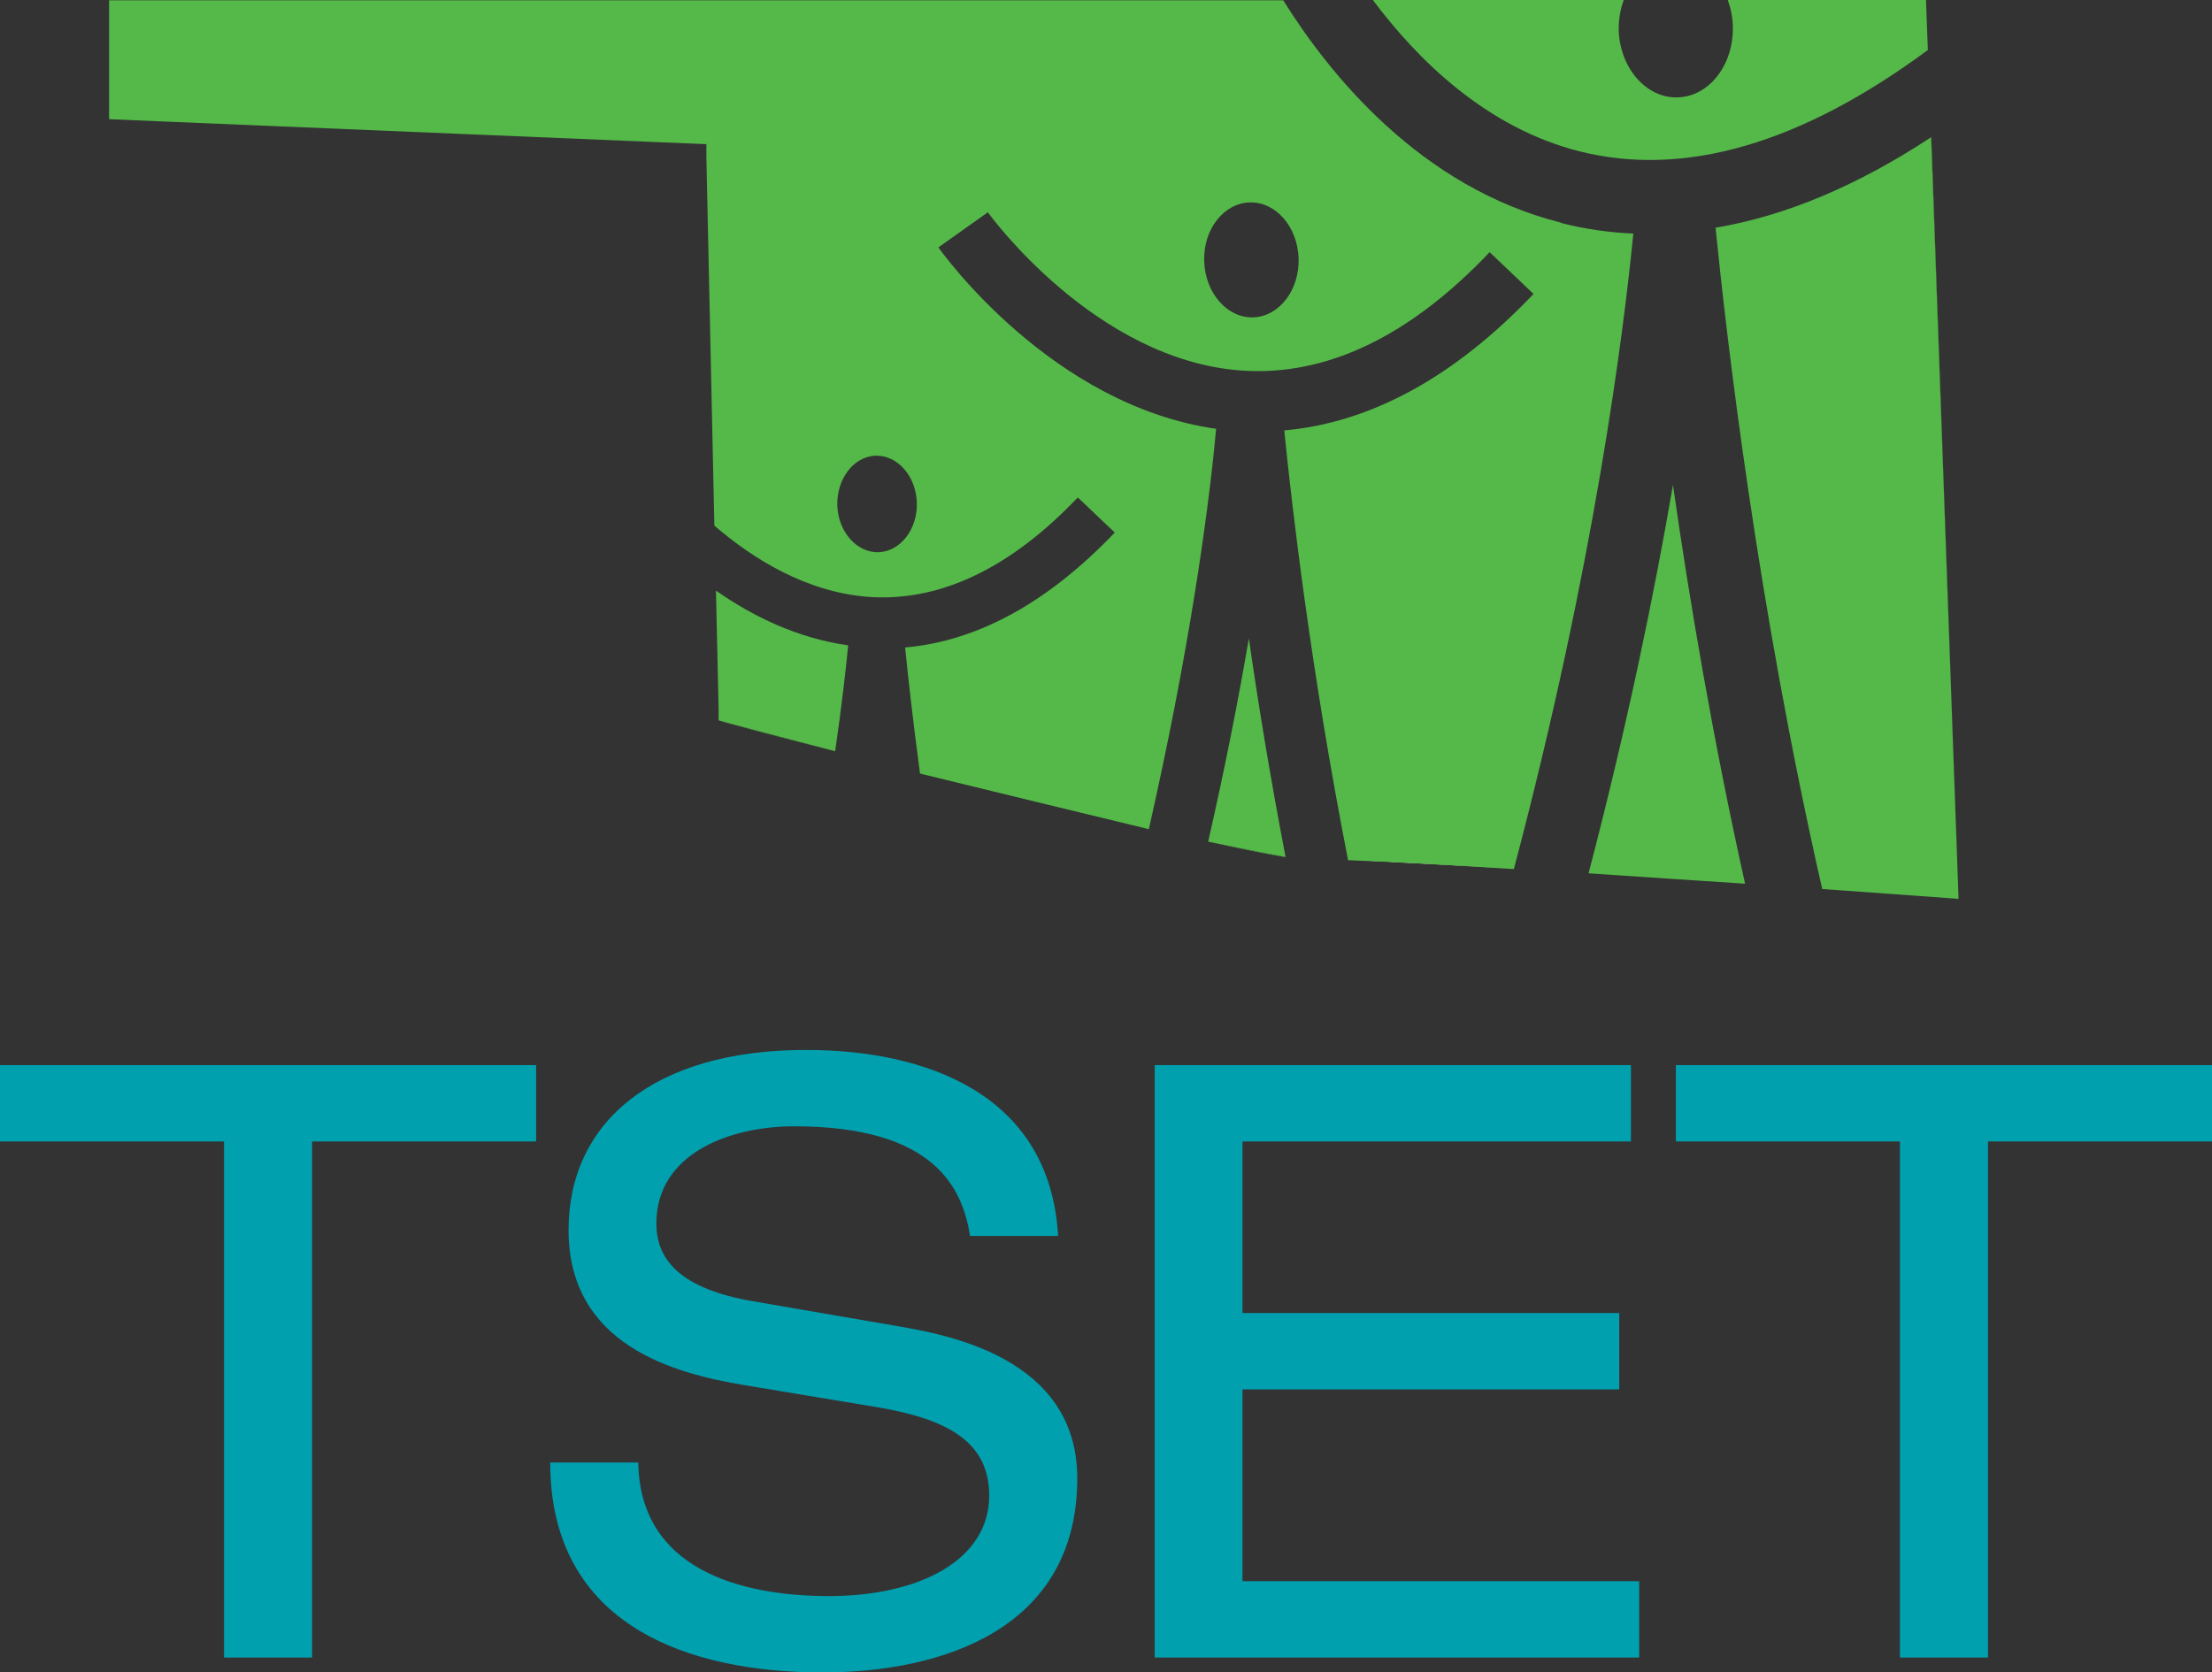
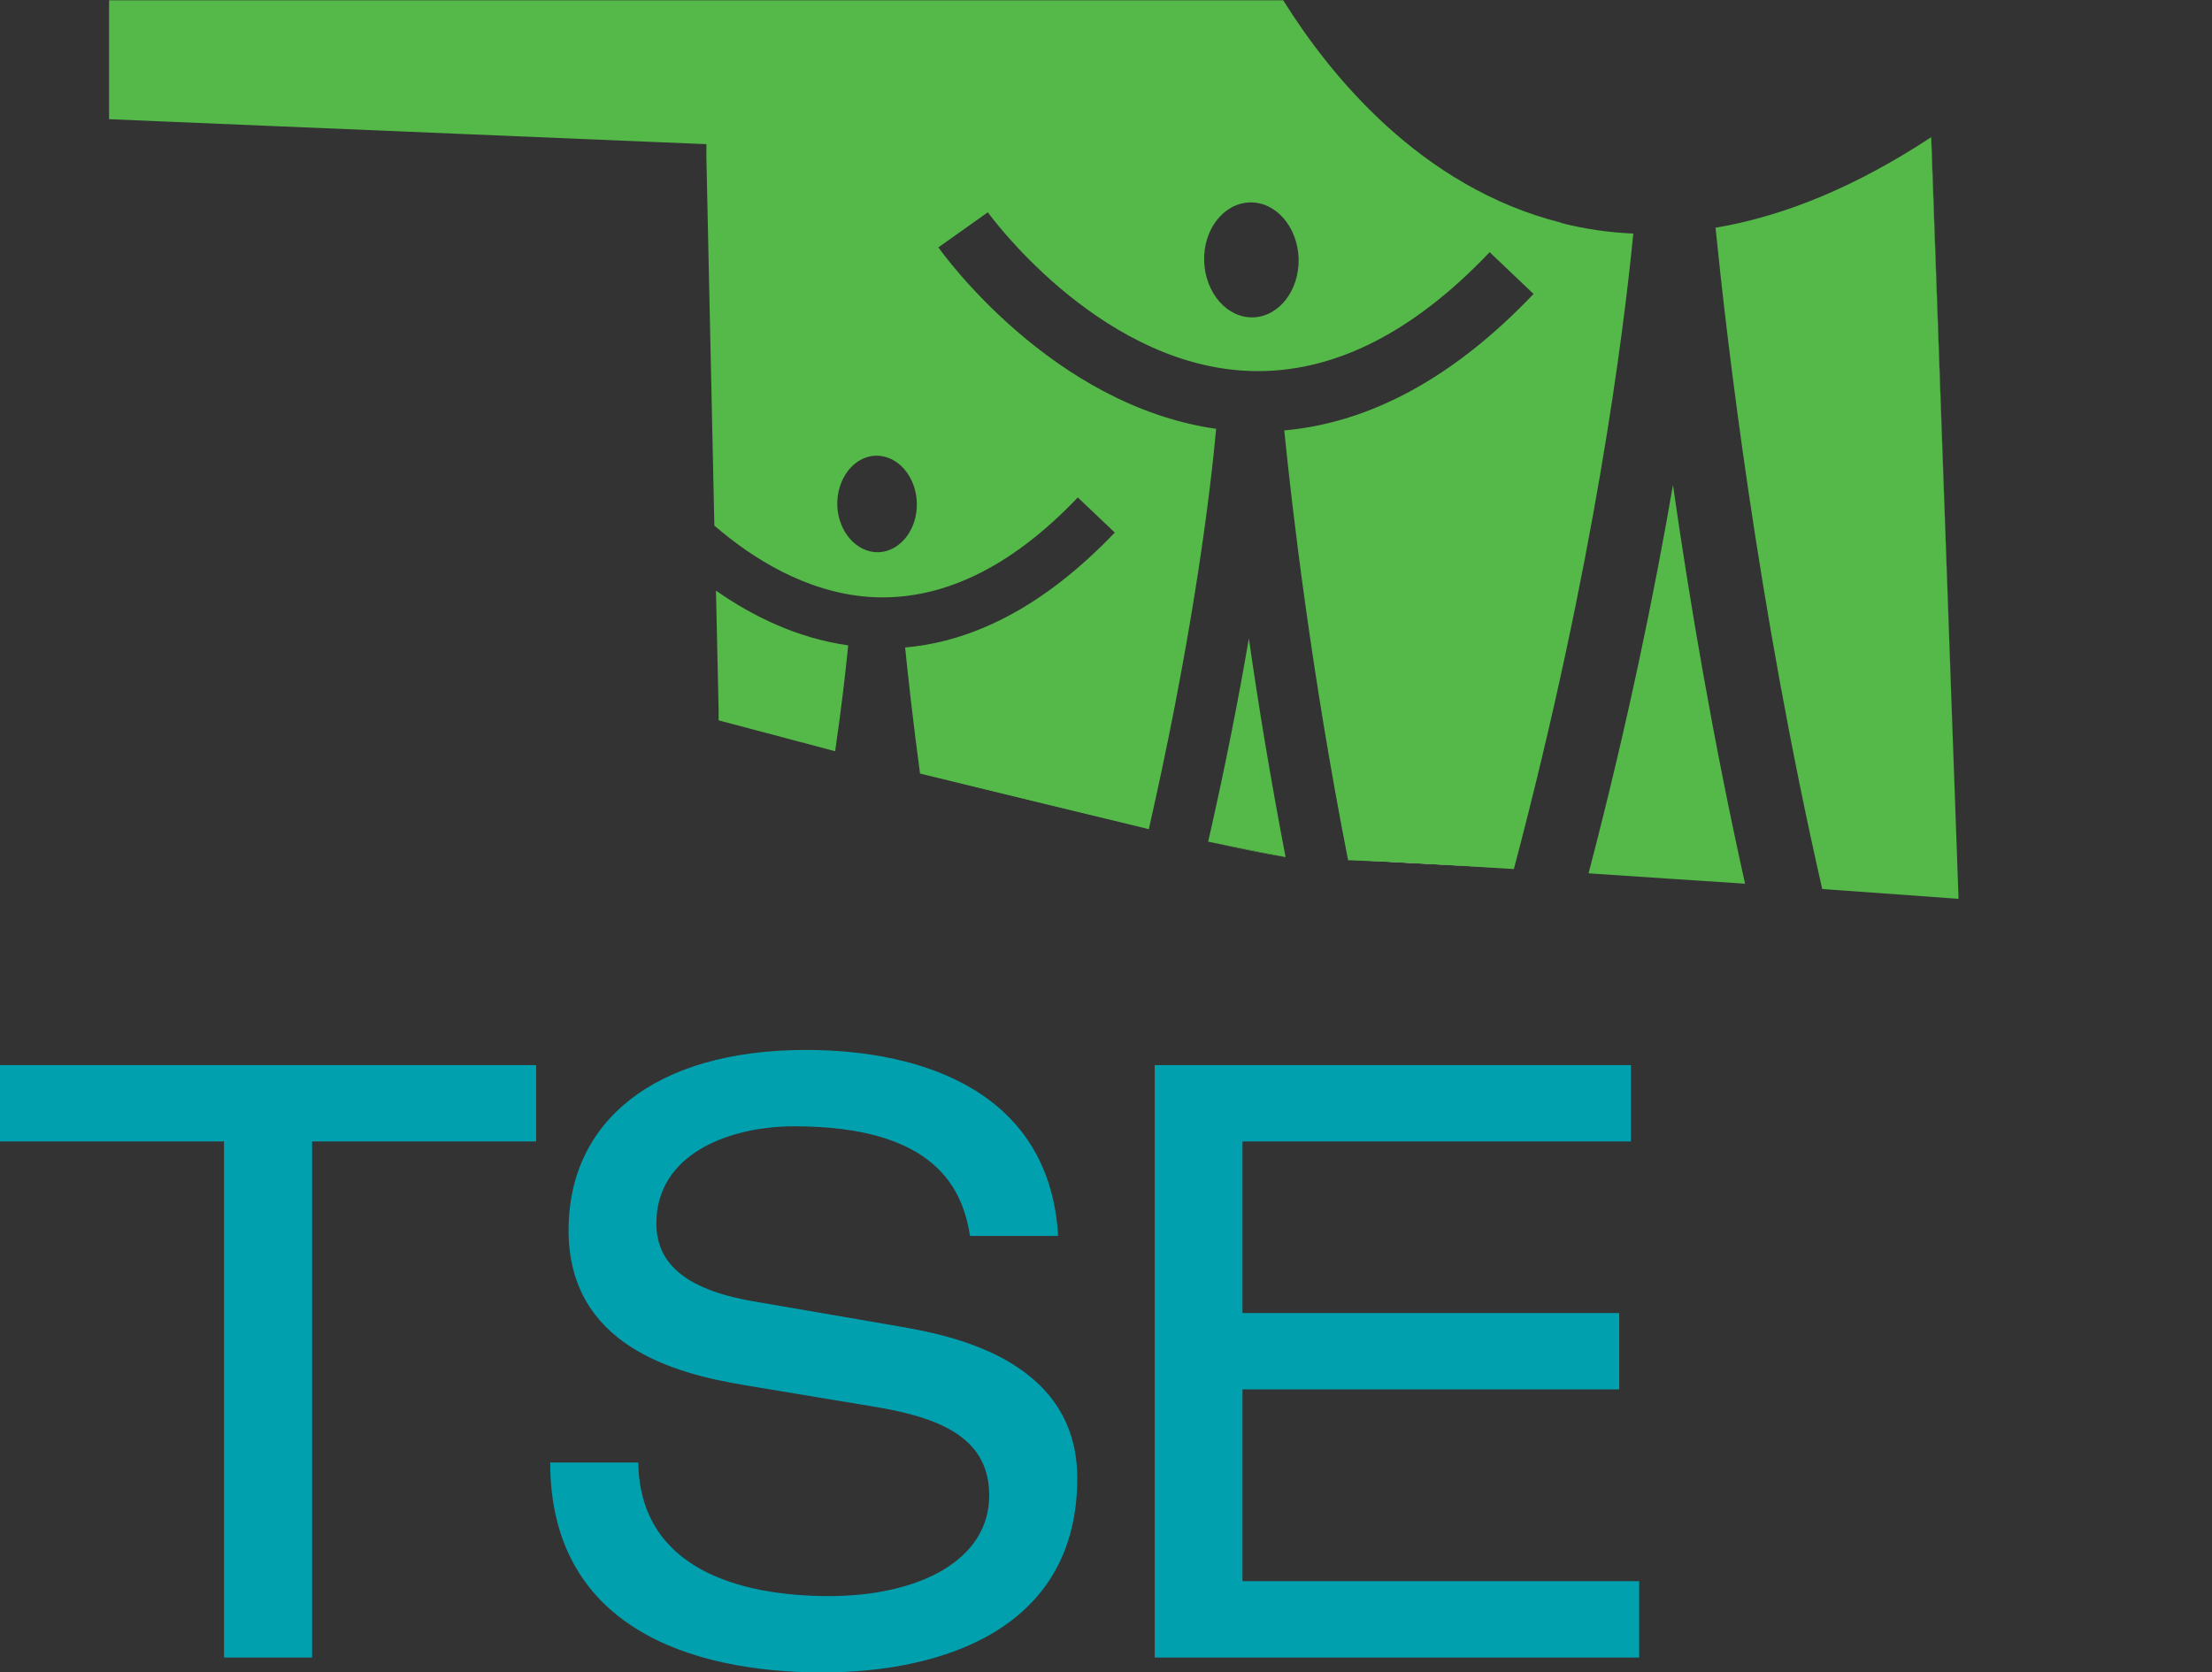
<svg xmlns="http://www.w3.org/2000/svg" id="Layer_2" data-name="Layer 2" viewBox="0 0 83.14 62.87">
  <rect x="0" y="0" width="83.14" height="62.87" fill="#333333" stroke="none" />
  <defs>
    <style>
      .cls-1 {
        fill: #fff;
      }

      .cls-2 {
        fill: #00a0af;
      }

      .cls-3 {
        fill: #54b948;
      }
    </style>
  </defs>
  <g id="Layer_1-2" data-name="Layer 1">
    <g>
      <path class="cls-1" d="m26.56,5.91v-.5s0,.5,0,.5Z" />
-       <path class="cls-1" d="m27.01,27.08v-.42s0,.42,0,.42Z" />
+       <path class="cls-1" d="m27.01,27.08v-.42Z" />
      <g>
        <path class="cls-1" d="m56.91,32.65c-2.53-.15-4.75-.28-6.13-.33l6.13.33Z" />
-         <path class="cls-3" d="m31.38,28.24l-4.37-1.16c.22.08,1.95.54,4.37,1.16" />
      </g>
      <path class="cls-3" d="m27,26.66l-.1-4.45.1,4.45Z" />
      <g>
        <path class="cls-3" d="m26.91,22.21l.1,4.45v.42s4.38,1.16,4.38,1.16c.25-1.72.4-3.07.49-3.98-1.92-.27-3.6-1.1-4.96-2.05" />
        <path class="cls-3" d="m59.71,32.83c1.97.13,4,.27,5.88.39-1.21-5.44-2.09-10.65-2.71-14.99-.69,4.02-1.7,8.97-3.17,14.59" />
      </g>
      <g>
-         <path class="cls-3" d="m59.37,5.69c3.94.99,8.33-.29,13.09-3.81l-.07-1.88h-7.45c.11.3.18.64.19.99.04,1.44-.89,2.64-2.07,2.67-1.19.04-2.18-1.11-2.22-2.54,0-.4.06-.78.19-1.12h-9.43c1.67,2.23,4.25,4.8,7.77,5.69" />
        <polygon class="cls-3" points="72.59 5.15 72.58 5.16 73.61 33.68 72.59 5.15" />
        <path class="cls-3" d="m72.58,5.16c-2.78,1.83-5.48,2.96-8.1,3.4.41,4.07,1.56,14.11,4.01,24.86,2.99.21,5.11.37,5.12.37h0v-.12s-1.03-28.52-1.03-28.52Z" />
        <path class="cls-3" d="m48.32,32.22l-2.91-.58c1.2.26,2.2.47,2.91.58" />
        <path class="cls-3" d="m45.41,31.64l2.91.58c-.57-2.97-1.03-5.76-1.38-8.22-.38,2.22-.88,4.79-1.53,7.64" />
      </g>
-       <path class="cls-3" d="m50.69,32.32h0s.06,0,.09,0h-.09Z" />
      <path class="cls-3" d="m26.55,5.41l-20.57-.86,20.57.86Z" />
      <path class="cls-3" d="m26.85,19.74l-.29-13.83.29,13.83Z" />
      <g>
        <path class="cls-3" d="m43.19,31.14l-8.6-2.08c2.8.7,5.94,1.47,8.6,2.08" />
        <path class="cls-3" d="m47.1,11.93c-.98.03-1.8-.92-1.84-2.11-.04-1.19.73-2.18,1.71-2.21.98-.03,1.8.91,1.84,2.11.03,1.19-.73,2.18-1.71,2.21m-14.08,8.83c-.82.02-1.52-.77-1.55-1.77-.02-1,.62-1.83,1.44-1.86.83-.02,1.52.77,1.55,1.77.03,1-.62,1.83-1.44,1.86m25.65-12.39c-5.27-1.33-8.68-5.54-10.44-8.36H4.1v1.49s0,2.98,0,2.98l1.88.08,20.57.86v.51s.3,13.83.3,13.83c1.43,1.23,3.45,2.51,5.82,2.68,2.66.18,5.3-1.07,7.84-3.74l1.39,1.32c-2.51,2.63-5.15,4.08-7.88,4.32.11,1.09.29,2.73.56,4.74l8.6,2.09c.08-.37.16-.73.24-1.08,1.46-6.63,2.07-11.56,2.29-13.97-6.17-.88-10.26-6.57-10.44-6.82l1.86-1.32c.04.06,4.02,5.56,9.54,5.95,3.17.22,6.3-1.27,9.32-4.45l1.65,1.57c-2.98,3.13-6.12,4.84-9.37,5.13.29,2.89,1.01,9.09,2.4,16.16h.08s.02,0,.02,0c1.38.05,3.6.17,6.13.33,3.04-11.49,4.12-20.14,4.49-23.89-.92-.04-1.83-.17-2.72-.4" />
      </g>
      <polygon class="cls-2" points="8.42 42.91 0 42.91 0 40.04 20.15 40.04 20.15 42.91 11.73 42.91 11.73 62.31 8.42 62.31 8.42 42.91" />
      <path class="cls-2" d="m23.99,54.98c.06,3.99,3.8,5.02,7.17,5.02s6.02-1.34,6.02-3.78c0-2.03-1.59-2.87-4.15-3.31l-5.05-.84c-2.65-.44-6.61-1.5-6.61-5.83,0-4.06,3.21-6.77,8.92-6.77,4.46,0,9.17,1.62,9.48,6.99h-3.31c-.28-1.75-1.28-4.12-6.61-4.12-2.43,0-5.18,1.03-5.18,3.65,0,1.37.9,2.46,3.65,2.93l5.46.94c1.75.31,6.71,1.15,6.71,5.71,0,5.68-5.09,7.3-9.58,7.3-5.02,0-10.23-1.75-10.23-7.89h3.31Z" />
      <polygon class="cls-2" points="43.4 40.04 61.3 40.04 61.3 42.91 46.7 42.91 46.7 49.36 60.86 49.36 60.86 52.23 46.7 52.23 46.7 59.44 61.61 59.44 61.61 62.31 43.4 62.31 43.4 40.04" />
-       <polygon class="cls-2" points="71.41 42.91 62.99 42.91 62.99 40.04 83.14 40.04 83.14 42.91 74.72 42.91 74.72 62.31 71.41 62.31 71.41 42.91" />
    </g>
  </g>
</svg>